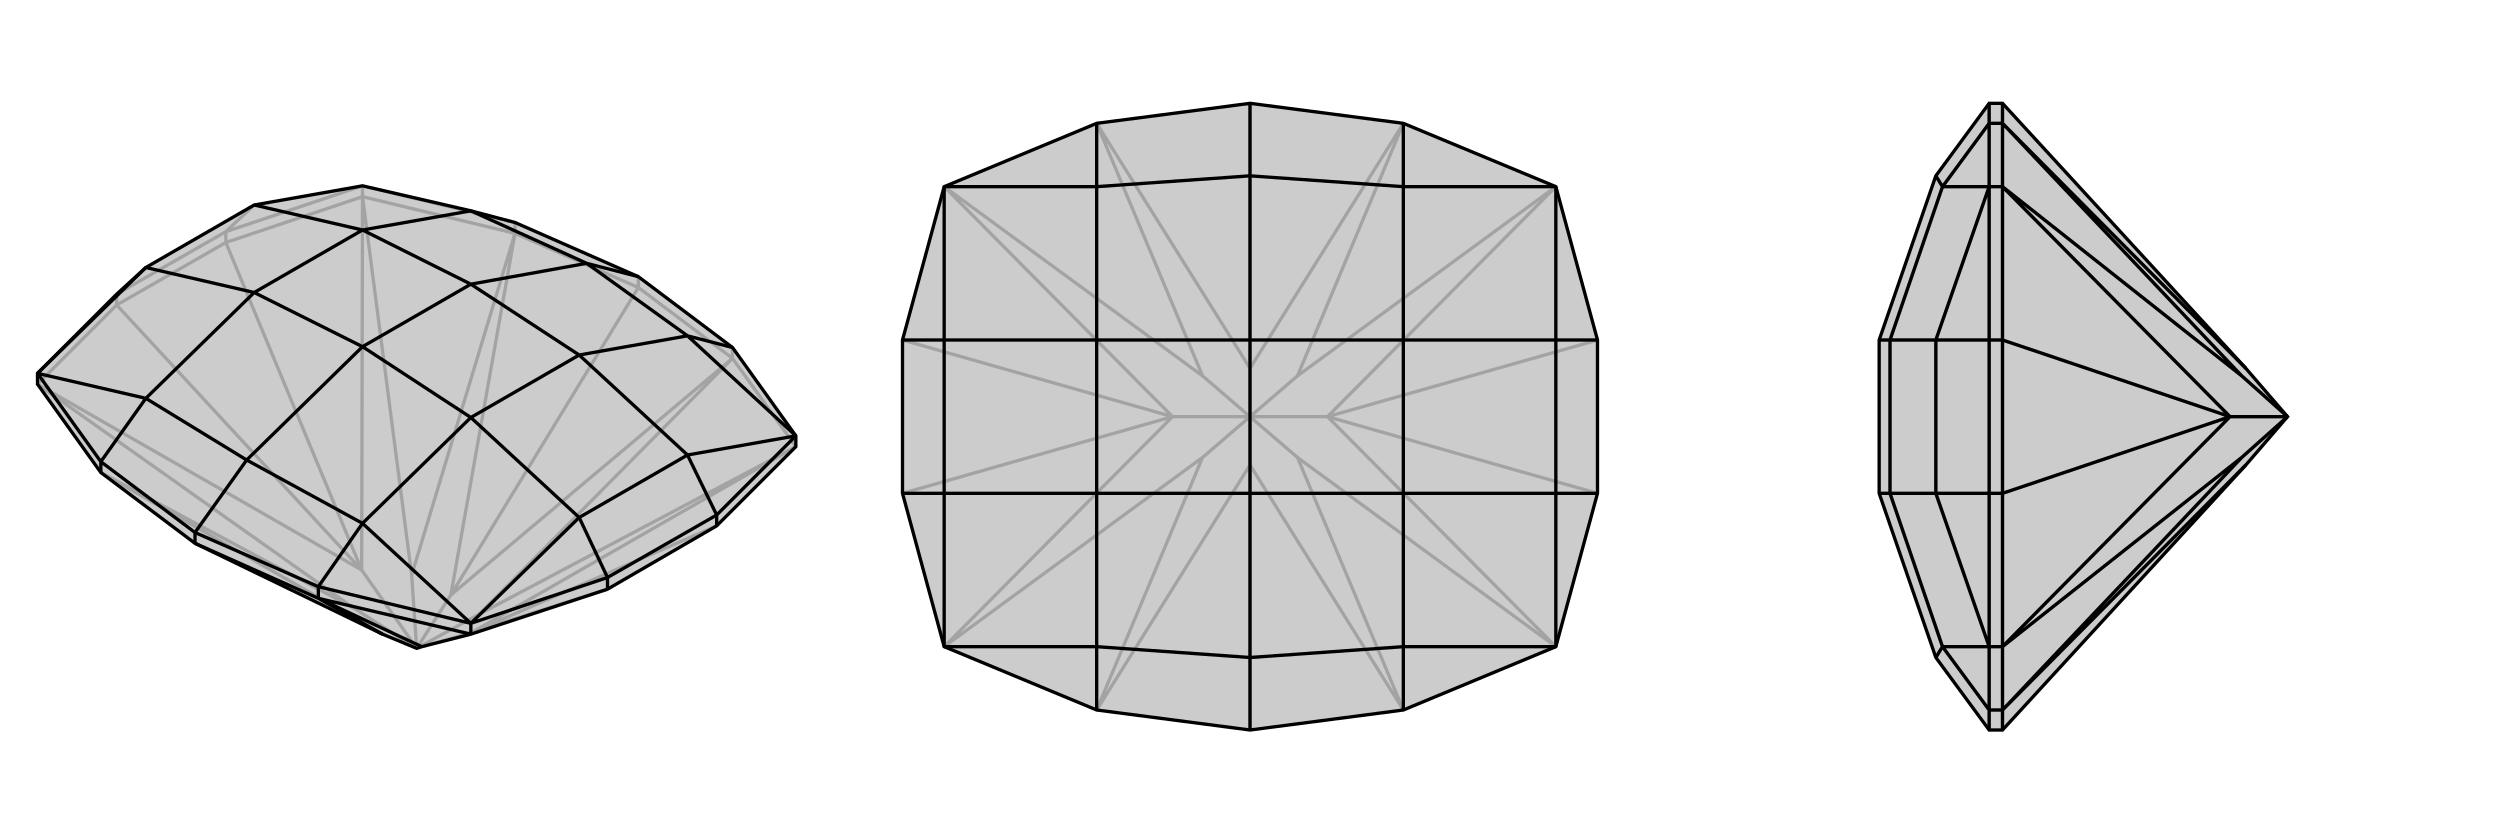
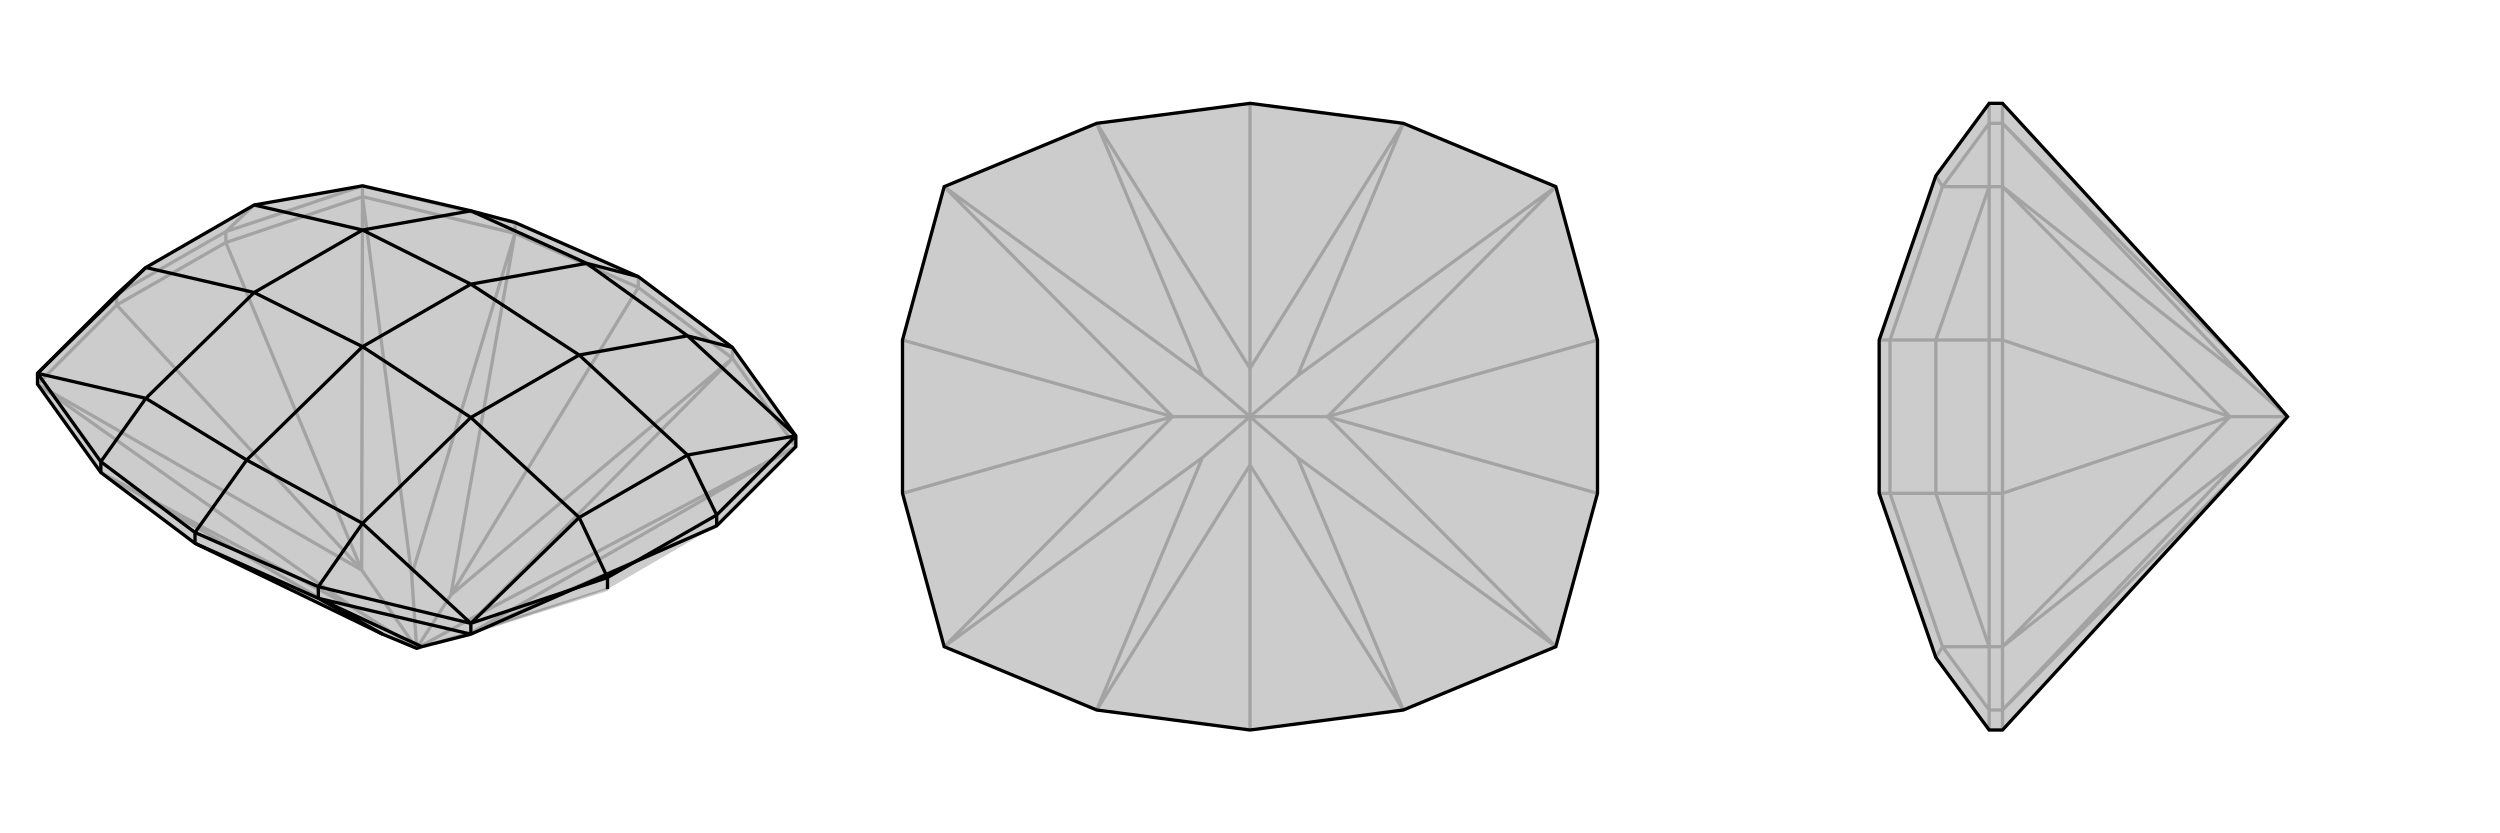
<svg xmlns="http://www.w3.org/2000/svg" viewBox="0 0 3000 1000">
  <g stroke="currentColor" stroke-width="4" fill="none" transform="translate(0 78)">
    <path fill="currentColor" stroke="none" fill-opacity=".2" d="M459,683L500,700L506,698L565,683L729,629L860,553L955,458L955,445L879,339L766,254L618,189L565,175L435,145L305,168L175,243L140,275L45,370L45,383L121,489L234,574z" />
    <path stroke-opacity=".2" d="M766,267L541,636M766,267L879,352M766,267L618,202M766,267L766,254M879,352L955,458M879,352L879,339M618,202L435,158M618,202L618,189M45,383L140,288M435,158L271,213M435,158L435,145M879,352L575,659M879,352L541,636M121,489L425,652M459,683L121,489M618,202L494,612M541,636L618,202M500,700L541,636M45,383L425,652M45,383L434,606M500,700L425,652M435,158L494,612M435,158L434,606M500,700L494,612M500,700L434,606M955,458L575,659M955,458L566,681M500,700L575,659M565,683L566,681M500,700L566,681M140,288L434,606M271,213L434,606M860,553L566,681M729,629L566,681M140,288L140,275M271,213L271,200M140,288L271,213M618,189L435,145M435,145L271,200M271,200L140,275M271,200L305,168" />
-     <path d="M459,683L500,700L506,698L565,683L729,629L860,553L955,458L955,445L879,339L766,254L618,189L565,175L435,145L305,168L175,243L140,275L45,370L45,383L121,489L234,574z" />
+     <path d="M459,683L500,700L506,698L565,683L860,553L955,458L955,445L879,339L766,254L618,189L565,175L435,145L305,168L175,243L140,275L45,370L45,383L121,489L234,574z" />
    <path d="M234,574L382,640M234,574L234,561M382,640L565,683M382,640L382,626M121,489L121,476M565,683L565,670M382,640L506,698M382,640L459,683M860,553L860,540M729,629L729,615M234,561L382,626M766,254L704,238M234,561L121,476M234,561L296,474M382,626L565,670M382,626L435,550M879,339L825,325M121,476L45,370M121,476L175,400M565,670L729,615M955,445L860,540M729,615L860,540M729,615L695,543M860,540L825,468M45,370L175,400M45,370L175,243M565,670L435,550M565,670L695,543M955,445L825,325M955,445L825,468M296,474L435,550M435,550L565,423M704,238L825,325M825,325L695,348M704,238L565,175M565,175L435,198M704,238L565,263M296,474L175,400M175,400L305,273M296,474L435,338M695,543L825,468M695,543L565,423M825,468L695,348M305,168L435,198M175,243L305,273M435,338L565,423M565,263L695,348M565,423L695,348M435,198L565,263M305,273L435,338M435,198L305,273M565,263L435,338" />
  </g>
  <g stroke="currentColor" stroke-width="4" fill="none" transform="translate(1000 0)">
    <path fill="currentColor" stroke="none" fill-opacity=".2" d="M684,852L867,776L917,592L917,408L867,224L684,148L500,124L316,148L133,224L83,408L83,592L133,776L316,852L500,876z" />
    <path stroke-opacity=".2" d="M500,876L500,558M500,124L500,442M684,148L557,451M684,148L500,442M684,852L557,549M684,852L500,558M316,852L443,549M500,558L316,852M500,558L500,500M316,148L443,451M500,442L316,148M500,500L500,442M133,776L443,549M133,776L407,500M500,500L443,549M133,224L443,451M133,224L407,500M500,500L443,451M500,500L407,500M867,224L557,451M867,224L593,500M500,500L557,451M867,776L557,549M867,776L593,500M500,500L557,549M500,500L593,500M83,592L407,500M83,408L407,500M917,408L593,500M917,592L593,500" />
    <path d="M684,852L867,776L917,592L917,408L867,224L684,148L500,124L316,148L133,224L83,408L83,592L133,776L316,852L500,876z" />
-     <path d="M500,124L500,211M500,876L500,789M684,852L684,776M684,148L684,224M316,148L316,224M316,852L316,776M917,592L867,592M917,408L867,408M83,408L133,408M83,592L133,592M133,224L316,224M133,224L133,408M133,776L316,776M133,776L133,592M867,776L684,776M867,776L867,592M867,224L684,224M867,224L867,408M500,789L684,776M684,776L684,592M500,211L684,224M684,224L684,408M500,211L316,224M316,224L316,408M500,211L500,408M500,789L316,776M316,776L316,592M500,789L500,592M867,592L867,408M867,592L684,592M867,408L684,408M133,408L133,592M133,408L316,408M133,592L316,592M500,592L684,592M500,408L684,408M684,592L684,408M316,408L500,408M316,592L500,592M316,408L316,592M500,408L500,592" />
  </g>
  <g stroke="currentColor" stroke-width="4" fill="none" transform="translate(2000 0)">
    <path fill="currentColor" stroke="none" fill-opacity=".2" d="M695,558L745,500L695,442L403,124L387,124L323,211L255,408L255,408L255,592L255,592L323,789L387,876L403,876z" />
    <path stroke-opacity=".2" d="M403,876L403,852M403,124L403,148M403,852L403,776M403,852L387,852M403,148L403,224M403,148L387,148M403,776L403,592M403,776L387,776M403,224L403,408M403,224L387,224M403,852L690,549M695,558L403,852M403,148L690,451M695,442L403,148M403,776L690,549M403,776L676,500M745,500L690,549M403,224L690,451M403,224L676,500M745,500L690,451M745,500L676,500M403,592L676,500M403,408L676,500M403,592L387,592M403,408L387,408M403,592L403,408M387,124L387,148M387,876L387,852M387,148L387,224M387,148L331,224M387,852L387,776M387,852L331,776M387,224L387,408M387,776L387,592M387,408L387,592M387,408L323,408M387,592L323,592M387,224L331,224M387,224L323,408M387,776L331,776M387,776L323,592M323,211L331,224M331,224L268,408M323,789L331,776M331,776L268,592M323,408L323,592M323,408L268,408M323,592L268,592M268,408L255,408M268,592L255,592M268,408L268,592" />
    <path d="M695,558L745,500L695,442L403,124L387,124L323,211L255,408L255,408L255,592L255,592L323,789L387,876L403,876z" />
-     <path d="M403,124L403,148M403,876L403,852M403,148L403,224M403,148L387,148M403,852L403,776M403,852L387,852M403,224L403,408M403,224L387,224M403,776L403,592M403,776L387,776M403,148L690,451M403,148L695,442M403,852L690,549M403,852L695,558M403,224L690,451M403,224L676,500M745,500L690,451M403,776L690,549M403,776L676,500M745,500L690,549M745,500L676,500M403,408L676,500M403,592L676,500M403,408L387,408M403,592L387,592M403,408L403,592M387,876L387,852M387,124L387,148M387,852L387,776M387,852L331,776M387,148L387,224M387,148L331,224M387,776L387,592M387,224L387,408M387,592L387,408M387,592L323,592M387,408L323,408M387,776L331,776M387,776L323,592M387,224L331,224M387,224L323,408M323,789L331,776M331,776L268,592M323,211L331,224M331,224L268,408M323,592L323,408M323,592L268,592M323,408L268,408M255,592L268,592M255,408L268,408M268,592L268,408" />
  </g>
</svg>